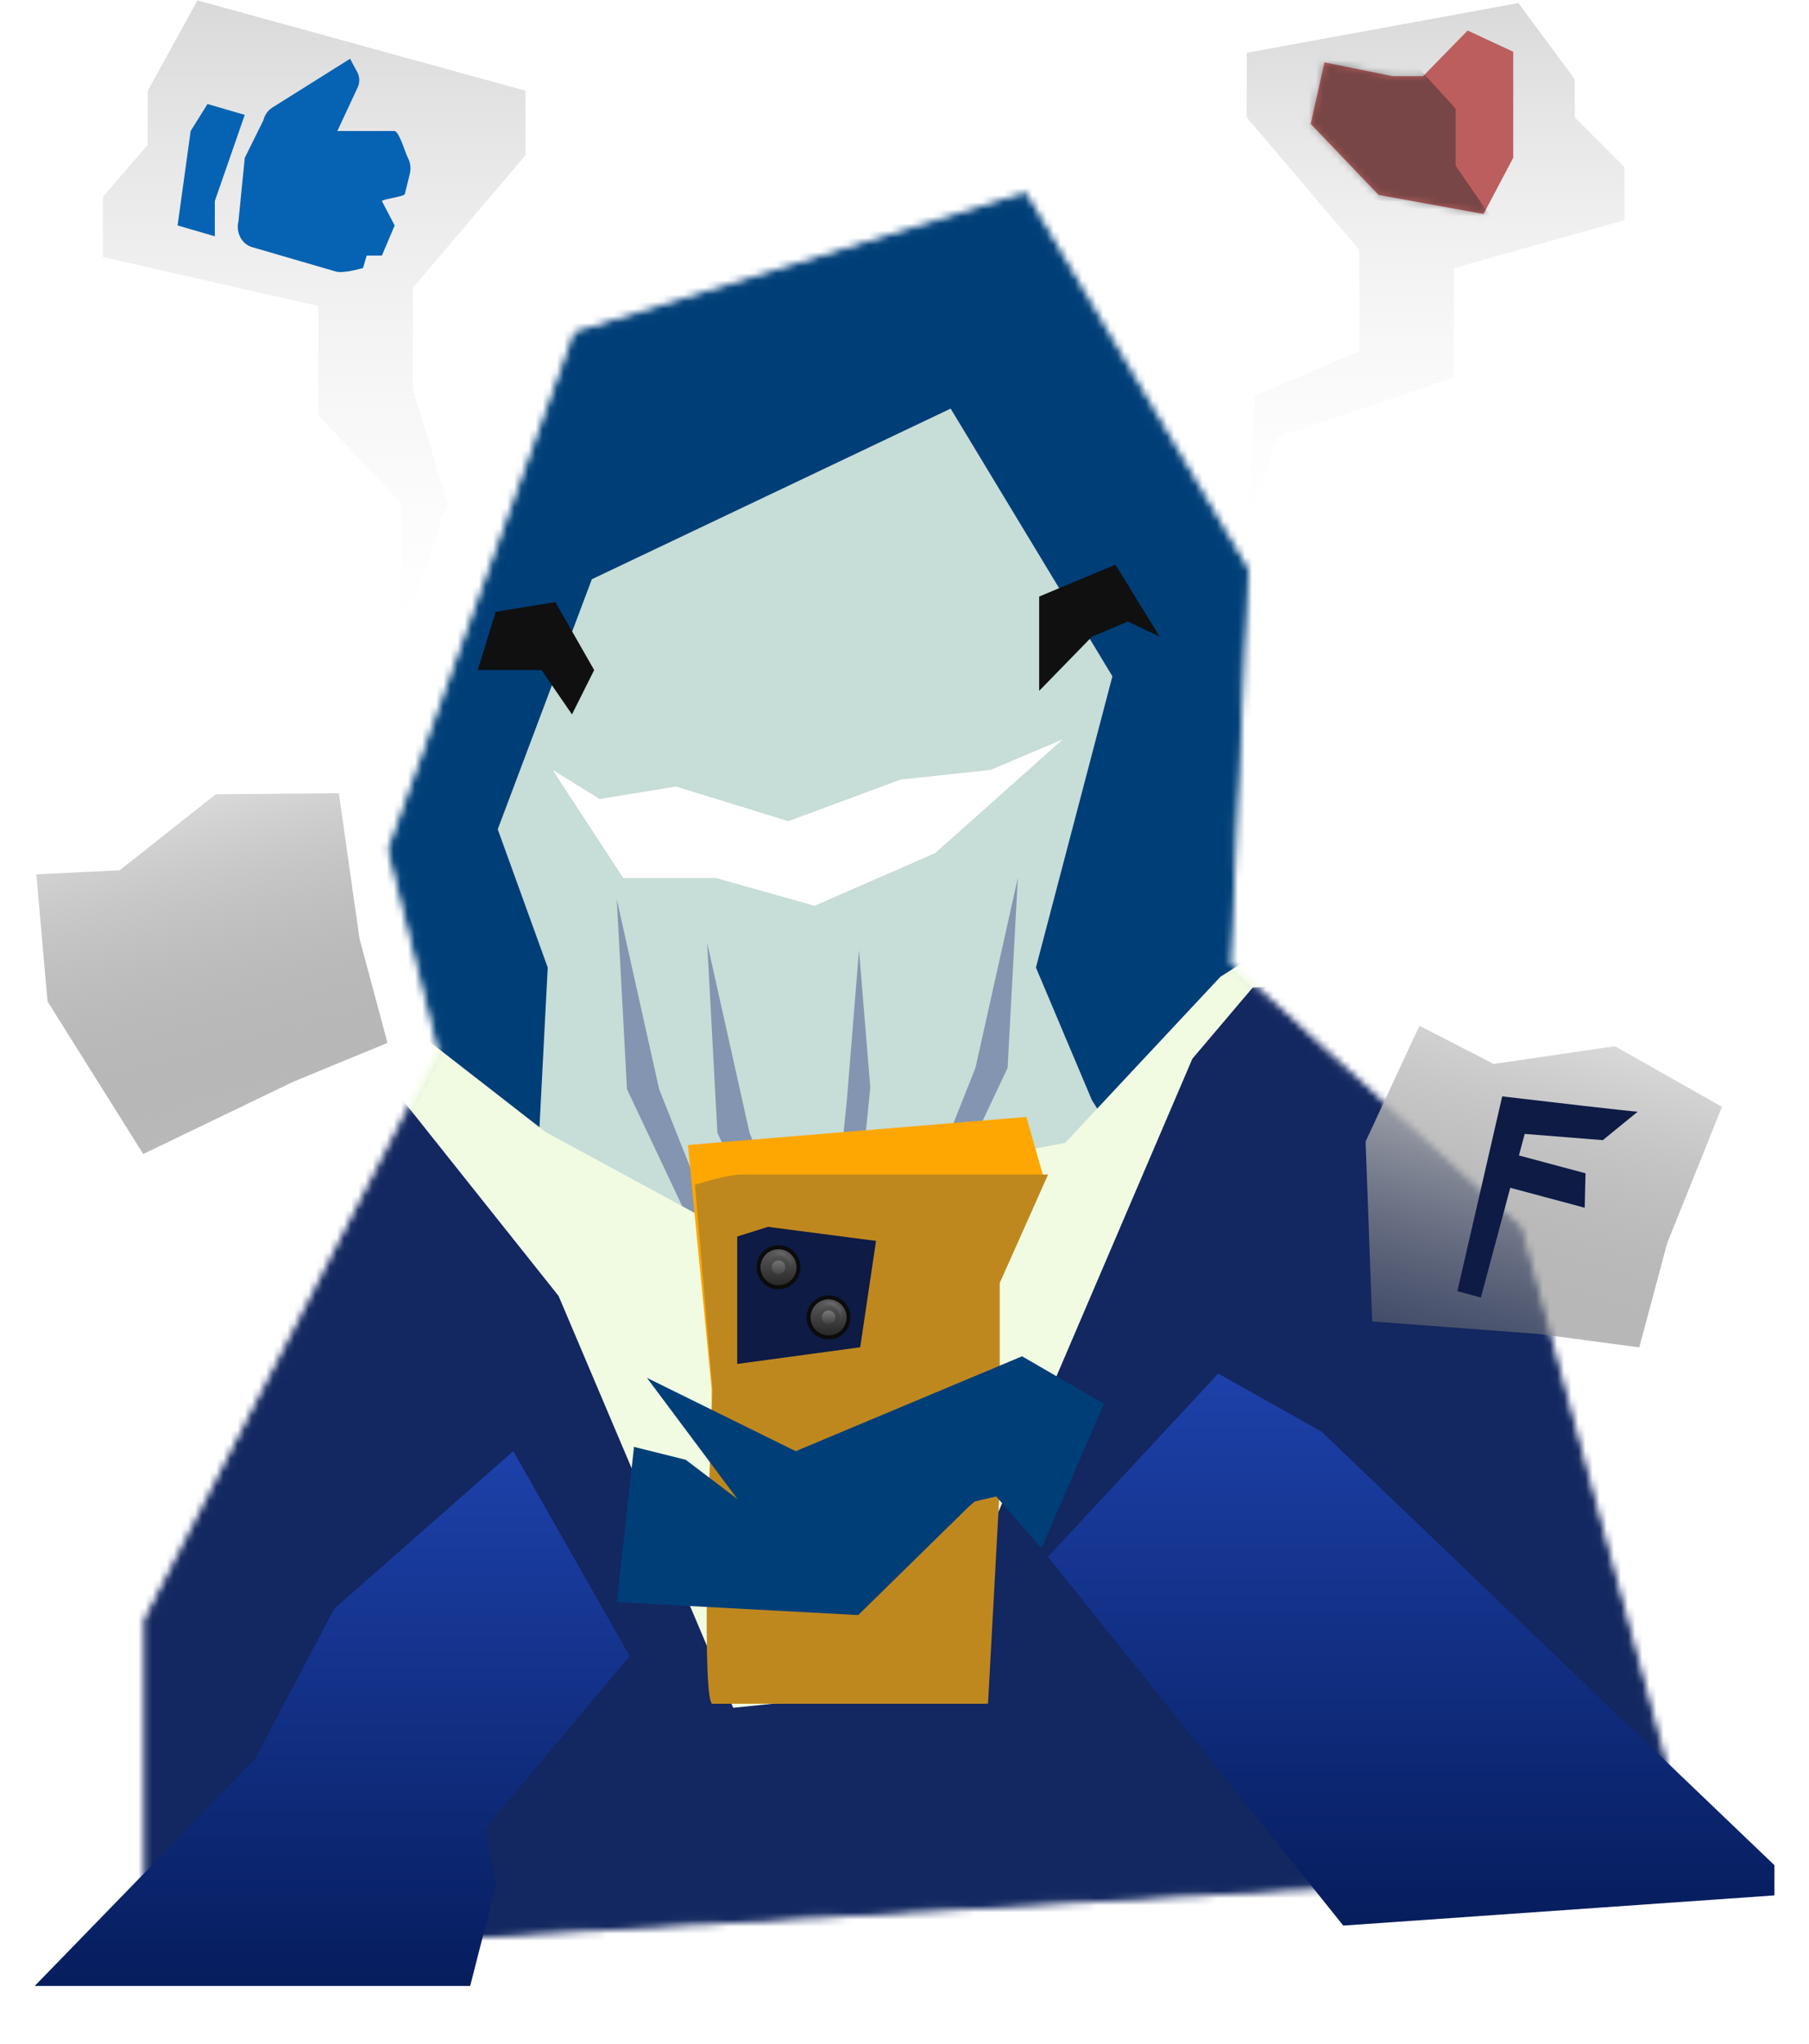
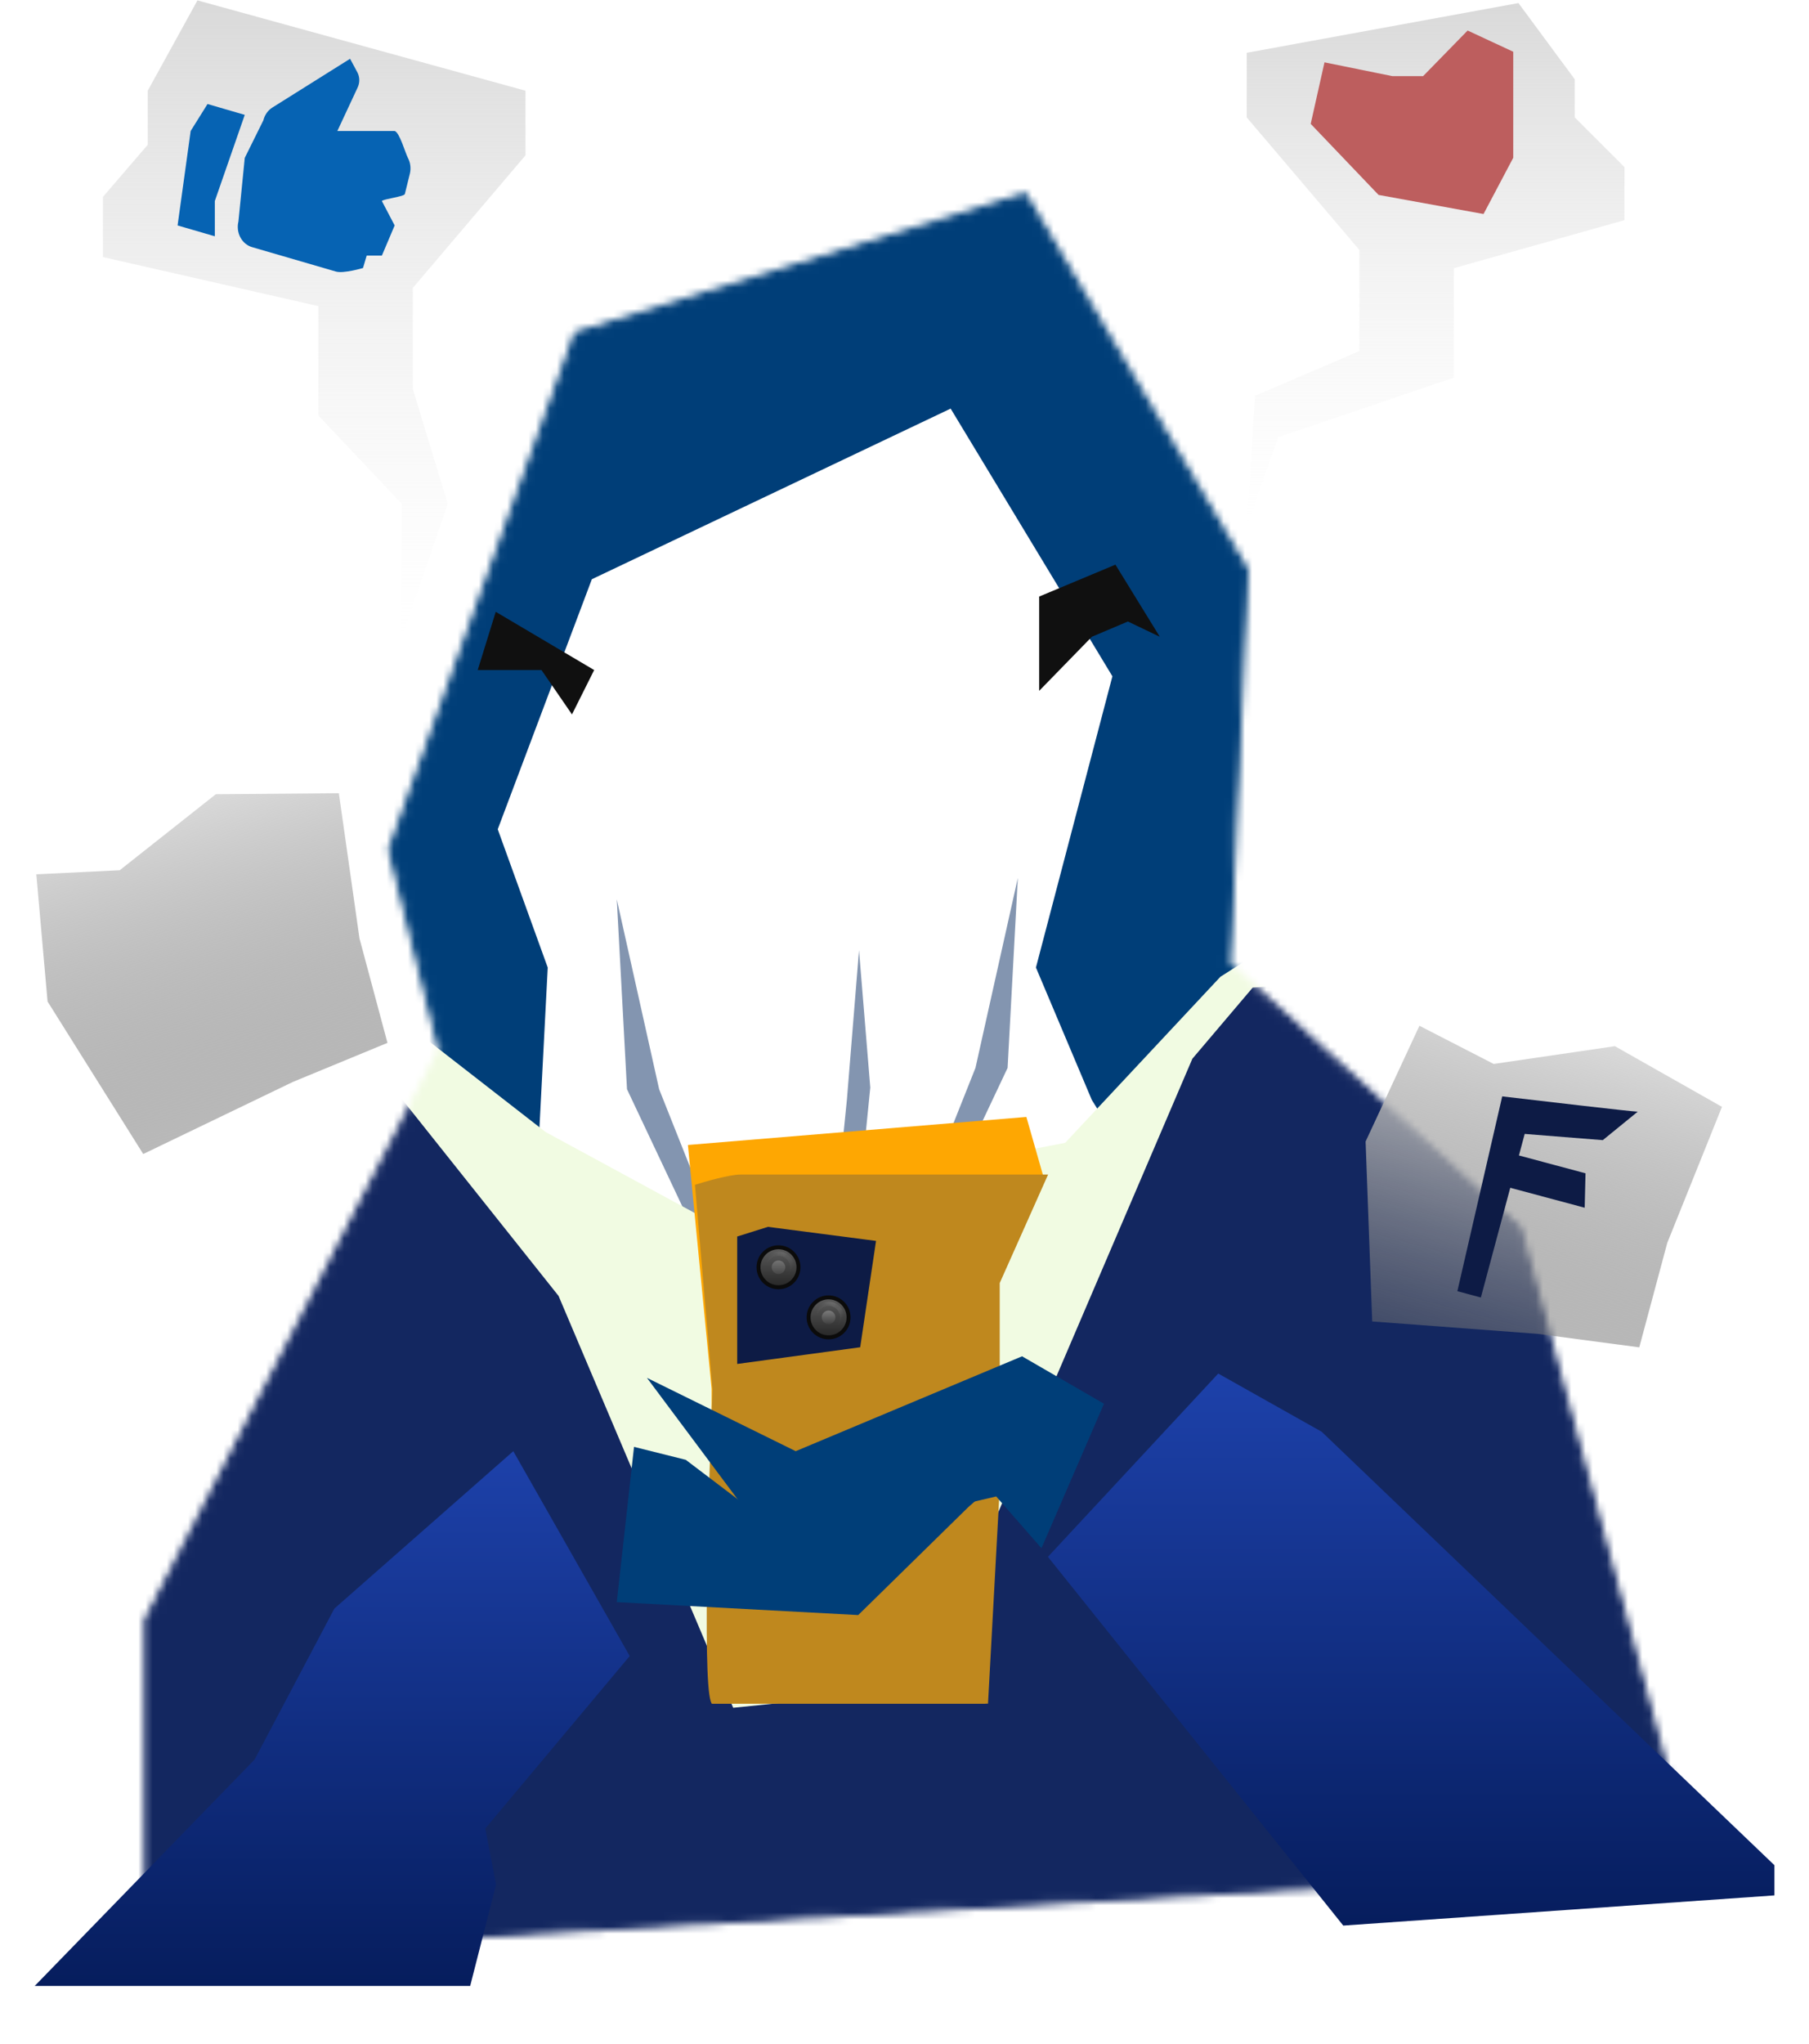
<svg xmlns="http://www.w3.org/2000/svg" width="255" height="288" viewBox="0 0 255 288" fill="none">
-   <path d="M214.016 173.245L235.573 252.842V262.791L20.828 275.228V228.383L62.285 147.957L55.237 119.767L81.355 47.218L144.369 27.733L175.461 80.383L172.974 135.935L214.016 173.245Z" fill="#C7DDD7" />
  <mask id="mask0_77_266" style="mask-type:alpha" maskUnits="userSpaceOnUse" x="20" y="27" width="217" height="249">
    <path d="M214.016 173.245L235.573 252.842V262.791L20.828 275.228V228.383L62.285 147.957L55.237 119.767L81.355 47.218L144.369 27.733L175.461 80.383L172.974 135.935L214.016 173.245Z" fill="#DEE2D2" stroke="black" />
  </mask>
  <g mask="url(#mask0_77_266)">
    <path d="M153.904 155.005L169.657 180.293L202.408 152.517L184.167 129.302L202.408 51.363L146.027 11.151L93.792 19.027L63.529 67.946L45.288 155.005L74.722 184.439L77.209 136.349L70.162 116.865L83.428 81.627L134.005 57.582L156.806 95.307L146.027 136.349L153.904 155.005Z" fill="#003E78" />
    <path d="M89.618 240.18L101.612 181.504L88.383 153.496L86.942 126.729L92.913 153.496L104.054 181.504L92.913 242.651L89.618 240.18Z" fill="#8395B0" />
    <path d="M140.797 237.176L128.804 178.5L142.033 150.492L143.474 123.725L137.503 150.492L126.362 178.5L137.503 239.647L140.797 237.176Z" fill="#8395B0" />
-     <path d="M102.363 246.331L114.356 187.655L101.127 159.647L99.686 132.88L105.657 159.647L116.798 187.655L105.657 248.802L102.363 246.331Z" fill="#8395B0" />
    <path d="M122.677 247.704L119.383 186.151L122.677 153.26L121.088 133.912L119.383 154.953L116.251 186.151L119.383 250.175L122.677 247.704Z" fill="#8395B0" />
    <path d="M172.029 137.652L188.743 127.016L194.212 181.715L168.078 213.623L144.983 247.354L89.069 245.531L17.656 197.213L40.751 142.514H55.034L76.913 159.532L98.186 171.079L150.149 161.051L172.029 137.652Z" fill="#F1FBE2" />
    <path d="M176.587 139.171L203.937 137.348L231.286 208.153L242.226 268.018L15.833 281.693L5.197 202.987L40.751 134.917L78.737 182.627L103.351 240.668L130.093 237.934L168.079 149.2L176.587 139.171Z" fill="#132760" />
  </g>
  <path d="M157.233 79.573L163.487 89.735L158.992 87.585L153.911 89.735L146.485 97.356V84.068L157.233 79.573Z" fill="#101010" />
-   <path d="M76.329 94.425L80.628 100.678L83.755 94.425L78.283 84.849L69.88 86.217L67.34 94.425H76.329Z" fill="#101010" />
+   <path d="M76.329 94.425L80.628 100.678L83.755 94.425L69.88 86.217L67.34 94.425H76.329Z" fill="#101010" />
  <path d="M87.859 123.738L77.892 108.495L84.537 112.599L95.285 110.84L111.114 115.726L126.943 109.863L139.645 108.495L149.807 104.196L131.829 120.22L114.827 127.646L100.952 123.738H87.859Z" fill="white" />
  <g filter="url(#filter0_d_77_266)">
    <path d="M186.311 201.771L250.127 262.852V267.106L189.35 271.361L147.718 219.397L171.725 193.567L186.311 201.771Z" fill="url(#paint0_linear_77_266)" />
  </g>
  <g filter="url(#filter1_d_77_266)">
    <path d="M47.132 226.69L72.355 204.506L88.765 233.375L68.405 257.686L69.924 265.587L66.277 279.869H4.893L35.889 247.962L47.132 226.69Z" fill="url(#paint1_linear_77_266)" />
  </g>
  <path d="M96.969 161.355L144.679 157.404L147.11 165.913L140.729 179.892V209.368C140.729 211.313 139.513 230.64 138.906 240.061H100.312V195.694L96.969 161.355Z" fill="#FEA702" />
  <path d="M104.364 165.522H147.741L140.925 180.807V209.705L139.272 240.089H100.439C98.952 240.089 99.82 210.62 100.439 195.886L97.961 166.968C99.475 166.486 102.877 165.522 104.364 165.522Z" fill="#BF881E" />
  <g filter="url(#filter2_d_77_266)">
    <path d="M103.917 192.214V174.255L108.252 172.892L123.486 174.874L121.256 189.86L103.917 192.214Z" fill="#0D1B45" />
  </g>
  <circle cx="109.738" cy="178.59" r="3.096" fill="#0B0B0B" />
  <circle cx="116.798" cy="185.649" r="3.096" fill="#0B0B0B" />
  <circle cx="116.798" cy="185.649" r="2.538" fill="url(#paint2_linear_77_266)" fill-opacity="0.49" />
  <circle cx="116.798" cy="185.649" r="0.959" fill="url(#paint3_linear_77_266)" fill-opacity="0.49" />
  <circle cx="109.738" cy="178.589" r="0.959" fill="url(#paint4_linear_77_266)" fill-opacity="0.49" />
  <mask id="path-23-inside-1_77_266" fill="white">
    <path d="M118.548 186.659C118.686 186.419 118.774 186.152 118.805 185.876C118.836 185.6 118.81 185.321 118.729 185.055C118.647 184.79 118.511 184.544 118.33 184.333C118.149 184.123 117.927 183.952 117.677 183.831C117.427 183.71 117.154 183.642 116.877 183.631C116.599 183.621 116.322 183.667 116.064 183.768C115.805 183.869 115.57 184.023 115.373 184.219C115.176 184.415 115.022 184.649 114.92 184.908L115.102 184.98C115.194 184.746 115.334 184.534 115.511 184.357C115.689 184.18 115.901 184.042 116.135 183.951C116.369 183.859 116.619 183.817 116.869 183.827C117.12 183.837 117.366 183.898 117.592 184.007C117.818 184.116 118.018 184.271 118.182 184.461C118.345 184.651 118.468 184.873 118.542 185.113C118.615 185.353 118.639 185.605 118.611 185.854C118.583 186.103 118.503 186.344 118.378 186.561L118.548 186.659Z" />
  </mask>
  <path d="M118.548 186.659C118.686 186.419 118.774 186.152 118.805 185.876C118.836 185.6 118.81 185.321 118.729 185.055C118.647 184.79 118.511 184.544 118.33 184.333C118.149 184.123 117.927 183.952 117.677 183.831C117.427 183.71 117.154 183.642 116.877 183.631C116.599 183.621 116.322 183.667 116.064 183.768C115.805 183.869 115.57 184.023 115.373 184.219C115.176 184.415 115.022 184.649 114.92 184.908L115.102 184.98C115.194 184.746 115.334 184.534 115.511 184.357C115.689 184.18 115.901 184.042 116.135 183.951C116.369 183.859 116.619 183.817 116.869 183.827C117.12 183.837 117.366 183.898 117.592 184.007C117.818 184.116 118.018 184.271 118.182 184.461C118.345 184.651 118.468 184.873 118.542 185.113C118.615 185.353 118.639 185.605 118.611 185.854C118.583 186.103 118.503 186.344 118.378 186.561L118.548 186.659Z" stroke="url(#paint5_linear_77_266)" stroke-width="0.4" mask="url(#path-23-inside-1_77_266)" />
  <mask id="path-24-inside-2_77_266" fill="white">
    <path d="M111.487 179.599C111.626 179.359 111.714 179.092 111.745 178.816C111.776 178.54 111.75 178.261 111.668 177.995C111.586 177.73 111.451 177.484 111.27 177.273C111.089 177.063 110.866 176.892 110.616 176.771C110.366 176.65 110.094 176.582 109.816 176.572C109.539 176.561 109.262 176.607 109.003 176.708C108.744 176.809 108.509 176.963 108.313 177.159C108.116 177.355 107.962 177.589 107.86 177.848L108.042 177.92C108.134 177.686 108.273 177.474 108.451 177.297C108.628 177.12 108.841 176.982 109.074 176.891C109.308 176.799 109.558 176.757 109.809 176.767C110.059 176.777 110.305 176.838 110.531 176.947C110.757 177.056 110.958 177.211 111.121 177.401C111.285 177.591 111.407 177.813 111.481 178.053C111.555 178.293 111.578 178.545 111.55 178.794C111.522 179.044 111.443 179.284 111.318 179.501L111.487 179.599Z" />
  </mask>
  <path d="M111.487 179.599C111.626 179.359 111.714 179.092 111.745 178.816C111.776 178.54 111.75 178.261 111.668 177.995C111.586 177.73 111.451 177.484 111.27 177.273C111.089 177.063 110.866 176.892 110.616 176.771C110.366 176.65 110.094 176.582 109.816 176.572C109.539 176.561 109.262 176.607 109.003 176.708C108.744 176.809 108.509 176.963 108.313 177.159C108.116 177.355 107.962 177.589 107.86 177.848L108.042 177.92C108.134 177.686 108.273 177.474 108.451 177.297C108.628 177.12 108.841 176.982 109.074 176.891C109.308 176.799 109.558 176.757 109.809 176.767C110.059 176.777 110.305 176.838 110.531 176.947C110.757 177.056 110.958 177.211 111.121 177.401C111.285 177.591 111.407 177.813 111.481 178.053C111.555 178.293 111.578 178.545 111.55 178.794C111.522 179.044 111.443 179.284 111.318 179.501L111.487 179.599Z" stroke="url(#paint6_linear_77_266)" stroke-width="0.4" mask="url(#path-24-inside-2_77_266)" />
  <circle cx="109.738" cy="178.59" r="2.538" fill="url(#paint7_linear_77_266)" fill-opacity="0.49" />
  <g filter="url(#filter3_di_77_266)">
    <path d="M86.942 225.778L89.373 203.899L96.666 205.722L105.478 212.407L113.683 208.761L149.238 201.164L136.475 212.407L120.976 227.601L86.942 225.778Z" fill="#003E78" />
  </g>
  <g filter="url(#filter4_di_77_266)">
    <path d="M144.072 191.135L155.62 197.821L146.807 218.181L140.425 210.888L109.125 218.181L91.196 194.174L112.164 204.506L144.072 191.135Z" fill="#003E78" />
  </g>
  <path d="M176.91 55.779L175.742 74.228L180.179 61.617L204.933 53.211V37.798L228.987 31.025V23.552L221.981 16.547V11.175L214.041 0.433L175.742 7.439V16.547L191.622 35.229V49.474L176.91 55.779Z" fill="url(#paint8_linear_77_266)" />
  <path d="M63.113 70.983L56.614 89.916V70.983L44.882 58.556V43.143L14.509 36.225V27.748L20.828 20.401V12.784L27.834 0.055L74.073 12.784V21.892L58.193 40.574V54.819L63.113 70.983Z" fill="url(#paint9_linear_77_266)" />
  <path d="M206.88 4.302L200.602 10.729H196.268L186.702 8.786L184.759 17.455L194.325 27.469L209.122 30.16L213.307 22.238V7.291L206.88 4.302Z" fill="#BD5E5E" />
  <mask id="mask1_77_266" style="mask-type:alpha" maskUnits="userSpaceOnUse" x="184" y="4" width="30" height="27">
-     <path d="M206.88 4.302L200.602 10.729H196.268L186.702 8.786L184.759 17.455L194.325 27.469L209.122 30.16L213.307 22.238V7.291L206.88 4.302Z" fill="#BD5E5E" />
-   </mask>
+     </mask>
  <g mask="url(#mask1_77_266)">
    <path d="M205.187 15.304L198.252 7.709L187.024 6.608L182.07 13.213L183.941 19.267L190.326 27.303L211.242 32.147L205.187 23.34V15.304Z" fill="#2D2D2D" fill-opacity="0.48" />
  </g>
  <path d="M57.771 24.49C57.957 23.734 57.859 22.928 57.499 22.25C57.139 21.572 56.328 18.662 55.632 18.459L47.556 18.459L50.423 12.309C50.484 12.175 50.536 12.021 50.575 11.865C50.719 11.28 50.629 10.673 50.37 10.185L49.348 8.283L38.4 15.151C37.784 15.538 37.32 16.167 37.126 16.951L34.502 22.25L33.61 31.21C33.423 31.967 33.521 32.773 33.882 33.451C34.242 34.129 34.835 34.624 35.531 34.827L47.342 38.265C48.431 38.583 51.17 37.769 51.17 37.769L51.689 36.021L53.83 36.021L55.632 31.77L53.83 28.33C54.029 28.036 56.976 27.713 57.067 27.342L57.771 24.49ZM25.033 31.77L30.282 33.298L30.282 28.33L34.502 16.187L29.253 14.658L26.876 18.459L25.033 31.77Z" fill="#0663B3" />
  <path d="M227.641 147.432L242.731 155.982L235.018 175.159L231.075 189.874L216.777 187.975L193.428 186.224L192.497 160.868L200.087 144.555L210.554 149.935L227.641 147.432Z" fill="url(#paint10_linear_77_266)" />
  <path d="M30.422 111.926L47.766 111.785L50.674 132.25L54.617 146.965L41.286 152.469L20.189 162.628L6.705 141.134L5.121 123.212L16.877 122.637L30.422 111.926Z" fill="url(#paint11_linear_77_266)" />
  <path d="M211.754 154.507C217.682 155.207 229.801 156.62 230.854 156.665L225.933 160.673L214.924 159.795L214.11 162.832L223.497 165.347L223.381 170.199L212.889 167.387L208.746 182.849L205.433 181.961L211.754 154.507Z" fill="#0D1B45" />
  <defs>
    <filter id="filter0_d_77_266" x="143.718" y="193.567" width="110.409" height="85.794" filterUnits="userSpaceOnUse" color-interpolation-filters="sRGB">
      <feGaussianBlur stdDeviation="2" />
    </filter>
    <filter id="filter1_d_77_266" x="0.893" y="204.506" width="91.872" height="83.363" filterUnits="userSpaceOnUse" color-interpolation-filters="sRGB">
      <feGaussianBlur stdDeviation="2" />
    </filter>
    <filter id="filter2_d_77_266" x="103.917" y="170.892" width="19.569" height="21.321" filterUnits="userSpaceOnUse" color-interpolation-filters="sRGB" />
    <filter id="filter3_di_77_266" x="84.942" y="201.164" width="66.296" height="32.438" filterUnits="userSpaceOnUse" color-interpolation-filters="sRGB">
      <feGaussianBlur stdDeviation="1" />
      <feGaussianBlur stdDeviation="2" />
    </filter>
    <filter id="filter4_di_77_266" x="89.196" y="191.135" width="68.424" height="33.046" filterUnits="userSpaceOnUse" color-interpolation-filters="sRGB">
      <feGaussianBlur stdDeviation="1" />
      <feGaussianBlur stdDeviation="2" />
    </filter>
    <linearGradient id="paint0_linear_77_266" x1="198.922" y1="193.567" x2="198.922" y2="271.361" gradientUnits="userSpaceOnUse">
      <stop stop-color="#1D41AA" />
      <stop offset="1" stop-color="#061D5D" />
    </linearGradient>
    <linearGradient id="paint1_linear_77_266" x1="46.829" y1="204.506" x2="46.829" y2="279.869" gradientUnits="userSpaceOnUse">
      <stop stop-color="#1D41AA" />
      <stop offset="1" stop-color="#061D5D" />
    </linearGradient>
    <linearGradient id="paint2_linear_77_266" x1="116.798" y1="183.111" x2="116.798" y2="188.188" gradientUnits="userSpaceOnUse">
      <stop stop-color="#ADADAD" />
      <stop offset="1" stop-color="#474747" />
    </linearGradient>
    <linearGradient id="paint3_linear_77_266" x1="116.798" y1="184.69" x2="116.798" y2="186.609" gradientUnits="userSpaceOnUse">
      <stop stop-color="#ADADAD" />
      <stop offset="1" stop-color="#474747" />
    </linearGradient>
    <linearGradient id="paint4_linear_77_266" x1="109.738" y1="177.63" x2="109.738" y2="179.549" gradientUnits="userSpaceOnUse">
      <stop stop-color="#ADADAD" />
      <stop offset="1" stop-color="#474747" />
    </linearGradient>
    <linearGradient id="paint5_linear_77_266" x1="118.471" y1="186.49" x2="115.072" y2="184.798" gradientUnits="userSpaceOnUse">
      <stop stop-color="white" stop-opacity="0" />
      <stop offset="0.507" stop-color="white" />
      <stop offset="1" stop-color="white" stop-opacity="0" />
    </linearGradient>
    <linearGradient id="paint6_linear_77_266" x1="111.41" y1="179.43" x2="108.011" y2="177.738" gradientUnits="userSpaceOnUse">
      <stop stop-color="white" stop-opacity="0" />
      <stop offset="0.507" stop-color="white" />
      <stop offset="1" stop-color="white" stop-opacity="0" />
    </linearGradient>
    <linearGradient id="paint7_linear_77_266" x1="109.738" y1="176.051" x2="109.738" y2="181.128" gradientUnits="userSpaceOnUse">
      <stop stop-color="#ADADAD" />
      <stop offset="1" stop-color="#474747" />
    </linearGradient>
    <linearGradient id="paint8_linear_77_266" x1="202.364" y1="0.433" x2="202.364" y2="74.228" gradientUnits="userSpaceOnUse">
      <stop stop-color="#D9D9D9" />
      <stop offset="1" stop-color="white" stop-opacity="0.32" />
    </linearGradient>
    <linearGradient id="paint9_linear_77_266" x1="44.291" y1="0.055" x2="44.291" y2="89.916" gradientUnits="userSpaceOnUse">
      <stop stop-color="#D9D9D9" />
      <stop offset="1" stop-color="white" stop-opacity="0.32" />
    </linearGradient>
    <linearGradient id="paint10_linear_77_266" x1="221.034" y1="145.662" x2="209.044" y2="190.409" gradientUnits="userSpaceOnUse">
      <stop stop-color="#D9D9D9" />
      <stop offset="1" stop-color="#737373" stop-opacity="0.5" />
    </linearGradient>
    <linearGradient id="paint11_linear_77_266" x1="23.815" y1="113.696" x2="35.805" y2="158.443" gradientUnits="userSpaceOnUse">
      <stop stop-color="#D9D9D9" />
      <stop offset="1" stop-color="#737373" stop-opacity="0.5" />
    </linearGradient>
  </defs>
</svg>